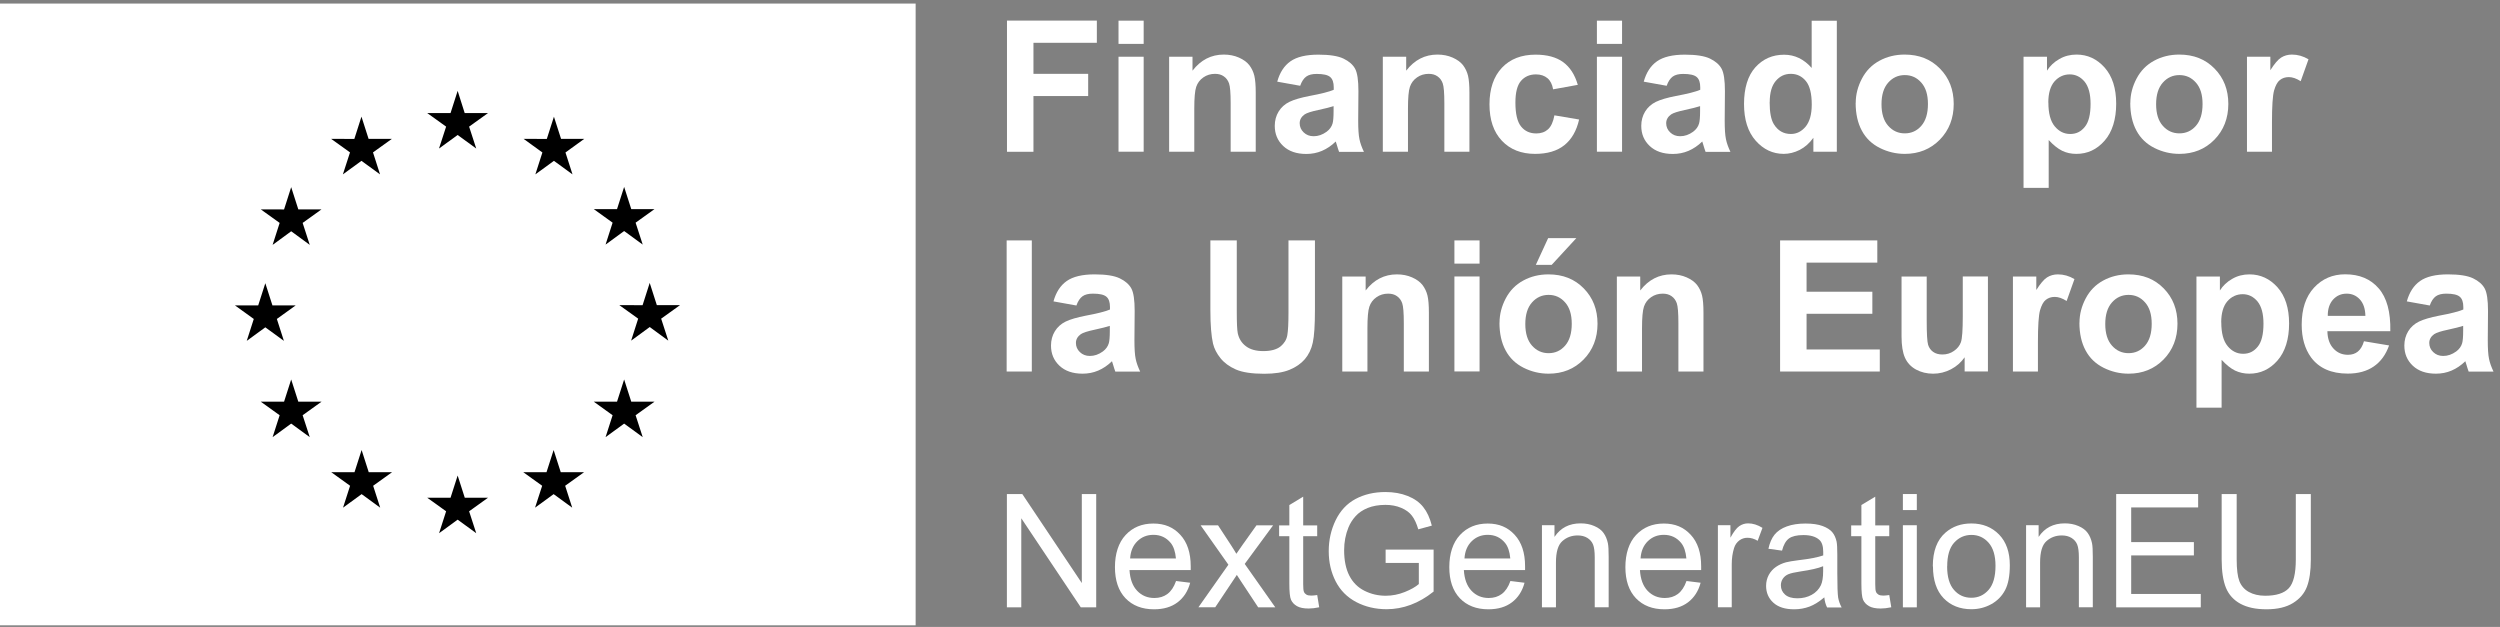
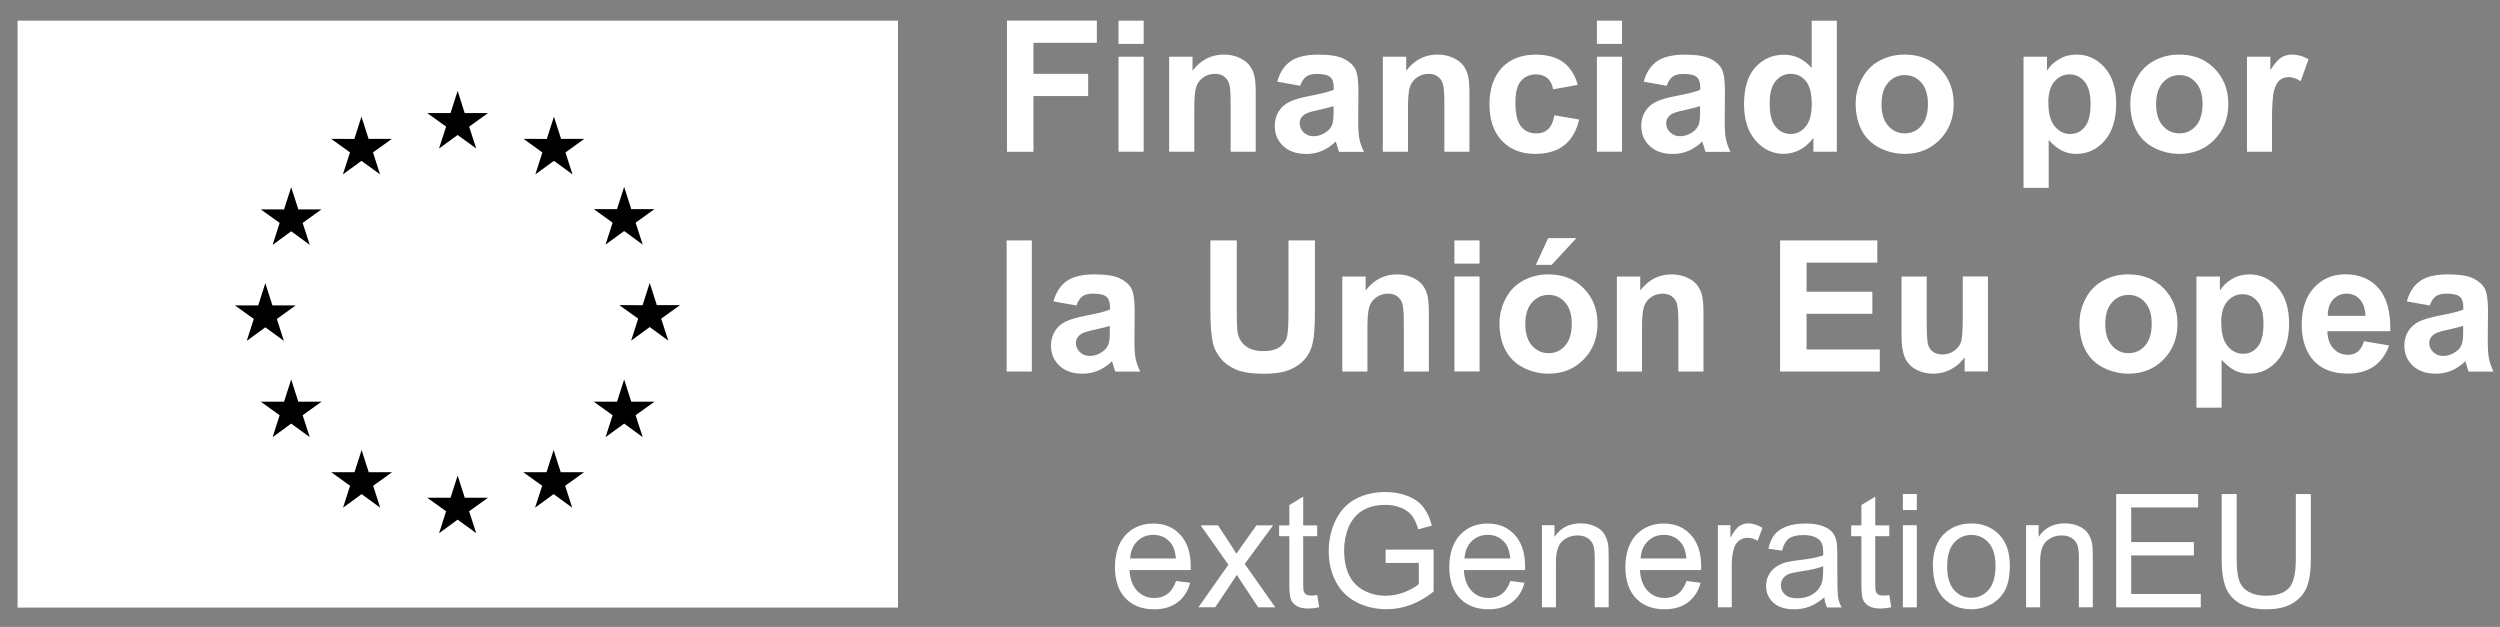
<svg xmlns="http://www.w3.org/2000/svg" width="323" height="81" viewBox="0 0 323 81" fill="none">
  <rect x="0" y="0" width="323" height="81" fill="#808080" stroke="none" />
  <g clip-path="url(#clip0_166_118)">
-     <path d="M118.3 0.461H0V80.791H118.3V0.461Z" fill="white" />
    <path d="M116.02 2.67H2.27V78.5H116.02V2.67Z" fill="white" />
    <path d="M56.719 19.19L59.129 17.44L61.529 19.19L60.609 16.36L63.049 14.61H60.039L59.129 11.74L58.209 14.61H55.199L57.639 16.36L56.719 19.19Z" fill="black" />
    <path d="M44.301 22.53L46.701 20.78L49.101 22.53L48.191 19.69L50.631 17.94H47.621L46.701 15.07L45.781 17.95L42.781 17.94L45.221 19.69L44.301 22.53Z" fill="black" />
    <path d="M37.621 24.18L36.701 27.06L33.691 27.05L36.131 28.8L35.221 31.64L37.621 29.88L40.021 31.64L39.101 28.8L41.541 27.05H38.541L37.621 24.18Z" fill="black" />
    <path d="M34.279 42.29L36.679 44.04L35.769 41.21L38.199 39.46H35.199L34.279 36.59L33.359 39.46H30.359L32.789 41.21L31.879 44.04L34.279 42.29Z" fill="black" />
    <path d="M38.541 51.899L37.621 49.029L36.701 51.899H33.691L36.131 53.649L35.221 56.479L37.621 54.729L40.021 56.479L39.101 53.649L41.541 51.899H38.541Z" fill="black" />
    <path d="M47.641 61.011L46.721 58.141L45.801 61.011H42.801L45.231 62.761L44.321 65.591L46.721 63.841L49.121 65.591L48.211 62.761L50.651 61.011H47.641Z" fill="black" />
    <path d="M60.049 64.309L59.129 61.44L58.209 64.309H55.199L57.639 66.059L56.729 68.889L59.129 67.139L61.529 68.889L60.609 66.059L63.049 64.309H60.049Z" fill="black" />
    <path d="M72.449 61.011L71.529 58.141L70.609 61.011H67.609L70.049 62.761L69.129 65.591L71.529 63.841L73.929 65.591L73.019 62.761L75.459 61.011H72.449Z" fill="black" />
    <path d="M81.559 51.899L80.639 49.029L79.719 51.899H76.719L79.149 53.649L78.239 56.479L80.639 54.729L83.039 56.479L82.119 53.649L84.559 51.899H81.559Z" fill="black" />
    <path d="M87.862 39.421H84.862L83.942 36.551L83.022 39.431L80.012 39.421L82.452 41.171L81.542 44.011L83.942 42.251L86.342 44.011L85.422 41.171L87.862 39.421Z" fill="black" />
    <path d="M78.239 31.6L80.639 29.85L83.039 31.6L82.119 28.77L84.559 27.02H81.559L80.639 24.15L79.719 27.02H76.719L79.149 28.77L78.239 31.6Z" fill="black" />
    <path d="M71.568 15.08L70.648 17.95L67.648 17.94L70.078 19.7L69.168 22.53L71.568 20.78L73.968 22.53L73.058 19.7L75.488 17.94H72.488L71.568 15.08Z" fill="black" />
    <path d="M130.102 19.6V2.66H141.712V5.53H133.522V9.54H140.592V12.41H133.522V19.61H130.102V19.6Z" fill="white" />
    <path d="M144.512 5.67V2.67H147.762V5.67H144.512ZM144.512 19.6V7.33H147.762V19.6H144.512Z" fill="white" />
    <path d="M162.251 19.601H159.001V13.341C159.001 12.021 158.931 11.161 158.791 10.771C158.651 10.381 158.431 10.081 158.111 9.861C157.801 9.641 157.421 9.541 156.981 9.541C156.421 9.541 155.911 9.691 155.471 10.001C155.021 10.311 154.721 10.721 154.551 11.221C154.381 11.721 154.301 12.671 154.301 14.041V19.601H151.051V7.331H154.071V9.131C155.141 7.741 156.491 7.051 158.111 7.051C158.831 7.051 159.481 7.181 160.071 7.441C160.661 7.701 161.111 8.031 161.421 8.431C161.721 8.831 161.941 9.291 162.061 9.791C162.181 10.291 162.241 11.031 162.241 11.971V19.601H162.251Z" fill="white" />
    <path d="M167.969 11.081L165.019 10.551C165.349 9.361 165.919 8.491 166.729 7.921C167.539 7.351 168.739 7.061 170.339 7.061C171.789 7.061 172.869 7.231 173.579 7.571C174.289 7.911 174.789 8.351 175.079 8.881C175.369 9.411 175.509 10.381 175.509 11.791L175.479 15.581C175.479 16.661 175.529 17.451 175.639 17.971C175.739 18.481 175.939 19.031 176.219 19.621H173.009C172.929 19.401 172.819 19.081 172.699 18.661C172.649 18.471 172.609 18.341 172.579 18.281C172.029 18.821 171.429 19.221 170.799 19.491C170.169 19.761 169.489 19.891 168.779 19.891C167.519 19.891 166.519 19.551 165.789 18.861C165.059 18.171 164.699 17.311 164.699 16.261C164.699 15.571 164.869 14.951 165.199 14.411C165.529 13.871 165.999 13.451 166.589 13.161C167.189 12.871 168.049 12.621 169.169 12.401C170.689 12.121 171.739 11.851 172.319 11.601V11.281C172.319 10.661 172.169 10.211 171.859 9.951C171.549 9.681 170.969 9.551 170.119 9.551C169.539 9.551 169.089 9.661 168.769 9.891C168.449 10.121 168.179 10.521 167.979 11.091L167.969 11.081ZM172.309 13.711C171.889 13.851 171.239 14.011 170.329 14.211C169.429 14.401 168.839 14.591 168.559 14.781C168.139 15.081 167.919 15.461 167.919 15.921C167.919 16.381 168.089 16.771 168.429 17.101C168.769 17.431 169.199 17.601 169.719 17.601C170.309 17.601 170.859 17.411 171.399 17.021C171.789 16.731 172.049 16.371 172.169 15.951C172.249 15.671 172.299 15.151 172.299 14.371V13.721H172.309V13.711Z" fill="white" />
    <path d="M189.86 19.601H186.61V13.341C186.61 12.021 186.54 11.161 186.4 10.771C186.26 10.381 186.04 10.081 185.72 9.861C185.41 9.641 185.03 9.541 184.59 9.541C184.03 9.541 183.52 9.691 183.08 10.001C182.63 10.311 182.33 10.721 182.16 11.221C181.99 11.721 181.91 12.671 181.91 14.041V19.601H178.66V7.331H181.68V9.131C182.75 7.741 184.1 7.051 185.72 7.051C186.44 7.051 187.09 7.181 187.68 7.441C188.27 7.701 188.72 8.031 189.03 8.431C189.33 8.831 189.55 9.291 189.67 9.791C189.79 10.291 189.85 11.031 189.85 11.971V19.601H189.86Z" fill="white" />
    <path d="M203.861 10.961L200.661 11.541C200.551 10.901 200.311 10.421 199.931 10.101C199.551 9.781 199.051 9.611 198.451 9.611C197.641 9.611 197.001 9.891 196.511 10.451C196.031 11.011 195.791 11.941 195.791 13.251C195.791 14.711 196.031 15.731 196.521 16.341C197.011 16.951 197.671 17.241 198.491 17.241C199.111 17.241 199.611 17.061 200.001 16.711C200.391 16.361 200.671 15.761 200.831 14.901L204.021 15.441C203.691 16.901 203.051 18.011 202.111 18.761C201.171 19.511 199.911 19.881 198.331 19.881C196.541 19.881 195.101 19.311 194.041 18.181C192.971 17.051 192.441 15.481 192.441 13.481C192.441 11.481 192.981 9.881 194.051 8.751C195.121 7.621 196.571 7.061 198.391 7.061C199.881 7.061 201.071 7.381 201.951 8.021C202.831 8.661 203.471 9.641 203.851 10.961H203.861Z" fill="white" />
    <path d="M206.32 5.67V2.67H209.57V5.67H206.32ZM206.32 19.6V7.33H209.57V19.6H206.32Z" fill="white" />
    <path d="M215.321 11.081L212.371 10.551C212.701 9.361 213.271 8.491 214.081 7.921C214.891 7.351 216.091 7.061 217.691 7.061C219.141 7.061 220.221 7.231 220.931 7.571C221.641 7.911 222.141 8.351 222.431 8.881C222.721 9.411 222.861 10.381 222.861 11.791L222.831 15.581C222.831 16.661 222.881 17.451 222.991 17.971C223.091 18.481 223.291 19.031 223.571 19.621H220.361C220.281 19.401 220.171 19.081 220.051 18.661C220.001 18.471 219.961 18.341 219.931 18.281C219.381 18.821 218.781 19.221 218.151 19.491C217.521 19.761 216.841 19.891 216.131 19.891C214.871 19.891 213.871 19.551 213.141 18.861C212.411 18.171 212.051 17.311 212.051 16.261C212.051 15.571 212.221 14.951 212.551 14.411C212.881 13.871 213.351 13.451 213.941 13.161C214.541 12.871 215.401 12.621 216.521 12.401C218.041 12.121 219.091 11.851 219.671 11.601V11.281C219.671 10.661 219.521 10.211 219.211 9.951C218.901 9.681 218.321 9.551 217.471 9.551C216.891 9.551 216.441 9.661 216.121 9.891C215.801 10.121 215.531 10.521 215.331 11.091L215.321 11.081ZM219.661 13.711C219.241 13.851 218.591 14.011 217.681 14.211C216.781 14.401 216.191 14.591 215.911 14.781C215.491 15.081 215.271 15.461 215.271 15.921C215.271 16.381 215.441 16.771 215.781 17.101C216.121 17.431 216.551 17.601 217.071 17.601C217.661 17.601 218.211 17.411 218.751 17.021C219.141 16.731 219.401 16.371 219.521 15.951C219.601 15.671 219.651 15.151 219.651 14.371V13.721H219.661V13.711Z" fill="white" />
    <path d="M237.308 19.6H234.288V17.8C233.788 18.5 233.198 19.02 232.518 19.37C231.838 19.71 231.148 19.88 230.458 19.88C229.048 19.88 227.838 19.31 226.838 18.18C225.828 17.04 225.328 15.46 225.328 13.43C225.328 11.4 225.818 9.77 226.798 8.69C227.778 7.61 229.008 7.07 230.508 7.07C231.878 7.07 233.068 7.64 234.068 8.78V2.68H237.318V19.62V19.6H237.308ZM228.638 13.2C228.638 14.51 228.818 15.46 229.178 16.04C229.698 16.89 230.438 17.31 231.378 17.31C232.128 17.31 232.758 16.99 233.288 16.36C233.808 15.72 234.078 14.78 234.078 13.51C234.078 12.1 233.828 11.09 233.318 10.47C232.808 9.85 232.158 9.54 231.368 9.54C230.578 9.54 229.948 9.85 229.428 10.46C228.908 11.07 228.648 11.99 228.648 13.2H228.638Z" fill="white" />
    <path d="M239.76 13.291C239.76 12.211 240.03 11.171 240.56 10.161C241.09 9.151 241.84 8.381 242.82 7.851C243.79 7.321 244.88 7.051 246.08 7.051C247.94 7.051 249.46 7.651 250.64 8.861C251.83 10.071 252.42 11.591 252.42 13.431C252.42 15.271 251.82 16.831 250.62 18.051C249.42 19.271 247.91 19.881 246.1 19.881C244.98 19.881 243.9 19.631 242.88 19.121C241.86 18.611 241.08 17.871 240.55 16.881C240.02 15.901 239.75 14.701 239.75 13.291H239.76ZM243.09 13.461C243.09 14.681 243.38 15.611 243.96 16.261C244.54 16.911 245.25 17.231 246.1 17.231C246.95 17.231 247.66 16.911 248.23 16.261C248.8 15.611 249.09 14.671 249.09 13.441C249.09 12.211 248.8 11.311 248.23 10.671C247.66 10.021 246.95 9.701 246.1 9.701C245.25 9.701 244.54 10.021 243.96 10.671C243.38 11.321 243.09 12.251 243.09 13.471V13.461Z" fill="white" />
    <path d="M261.441 7.331H264.471V9.131C264.861 8.511 265.391 8.011 266.061 7.631C266.731 7.241 267.471 7.051 268.291 7.051C269.711 7.051 270.921 7.611 271.921 8.731C272.911 9.851 273.411 11.401 273.411 13.401C273.411 15.401 272.911 17.041 271.911 18.181C270.911 19.321 269.701 19.881 268.271 19.881C267.591 19.881 266.981 19.751 266.431 19.481C265.881 19.211 265.301 18.751 264.691 18.091V24.271H261.441V7.331ZM264.651 13.261C264.651 14.641 264.921 15.661 265.471 16.321C266.021 16.981 266.681 17.311 267.471 17.311C268.261 17.311 268.851 17.011 269.351 16.401C269.851 15.801 270.101 14.801 270.101 13.421C270.101 12.131 269.841 11.181 269.331 10.551C268.811 9.931 268.171 9.611 267.411 9.611C266.651 9.611 265.961 9.921 265.431 10.531C264.911 11.141 264.641 12.051 264.641 13.251H264.651V13.261Z" fill="white" />
    <path d="M275.24 13.291C275.24 12.211 275.51 11.171 276.04 10.161C276.57 9.151 277.32 8.381 278.3 7.851C279.27 7.321 280.36 7.051 281.56 7.051C283.42 7.051 284.94 7.651 286.12 8.861C287.31 10.071 287.9 11.591 287.9 13.431C287.9 15.271 287.3 16.831 286.1 18.051C284.9 19.271 283.39 19.881 281.58 19.881C280.46 19.881 279.38 19.631 278.36 19.121C277.34 18.611 276.56 17.871 276.03 16.881C275.5 15.901 275.23 14.701 275.23 13.291H275.24ZM278.57 13.461C278.57 14.681 278.86 15.611 279.44 16.261C280.02 16.911 280.73 17.231 281.58 17.231C282.43 17.231 283.14 16.911 283.71 16.261C284.28 15.611 284.57 14.671 284.57 13.441C284.57 12.211 284.28 11.311 283.71 10.671C283.14 10.021 282.43 9.701 281.58 9.701C280.73 9.701 280.02 10.021 279.44 10.671C278.86 11.321 278.57 12.251 278.57 13.471V13.461Z" fill="white" />
    <path d="M293.559 19.601H290.309V7.331H293.329V9.071C293.849 8.251 294.309 7.701 294.719 7.441C295.129 7.181 295.599 7.051 296.119 7.051C296.859 7.051 297.569 7.251 298.259 7.661L297.249 10.491C296.699 10.141 296.189 9.961 295.719 9.961C295.249 9.961 294.879 10.091 294.559 10.341C294.239 10.591 293.999 11.041 293.809 11.701C293.629 12.351 293.539 13.731 293.539 15.811V19.601H293.559Z" fill="white" />
    <path d="M130.059 48.001V31.061H133.309V48.001H130.059Z" fill="white" />
    <path d="M139.059 39.469L136.109 38.939C136.439 37.749 137.009 36.879 137.819 36.309C138.629 35.739 139.829 35.449 141.429 35.449C142.879 35.449 143.959 35.619 144.669 35.959C145.379 36.299 145.879 36.739 146.169 37.269C146.459 37.799 146.599 38.769 146.599 40.179L146.569 43.969C146.569 45.049 146.619 45.839 146.729 46.359C146.829 46.869 147.029 47.419 147.309 48.009H144.099C144.019 47.789 143.909 47.469 143.789 47.049C143.739 46.859 143.699 46.729 143.669 46.669C143.119 47.209 142.519 47.609 141.889 47.879C141.259 48.149 140.579 48.279 139.869 48.279C138.609 48.279 137.609 47.939 136.879 47.249C136.149 46.559 135.789 45.699 135.789 44.649C135.789 43.959 135.959 43.339 136.289 42.799C136.619 42.259 137.089 41.839 137.679 41.549C138.279 41.259 139.139 41.009 140.259 40.789C141.779 40.509 142.829 40.239 143.409 39.989V39.669C143.409 39.049 143.259 38.599 142.949 38.339C142.639 38.069 142.059 37.939 141.209 37.939C140.629 37.939 140.179 38.049 139.859 38.279C139.539 38.509 139.269 38.909 139.069 39.479L139.059 39.469ZM143.399 42.099C142.979 42.239 142.329 42.399 141.419 42.599C140.519 42.789 139.929 42.979 139.649 43.169C139.229 43.469 139.009 43.849 139.009 44.309C139.009 44.769 139.179 45.159 139.519 45.489C139.859 45.819 140.289 45.989 140.809 45.989C141.399 45.989 141.949 45.799 142.489 45.409C142.879 45.119 143.139 44.759 143.259 44.339C143.339 44.059 143.389 43.539 143.389 42.759V42.109H143.399V42.099Z" fill="white" />
    <path d="M156.371 31.061H159.791V40.231C159.791 41.691 159.831 42.631 159.921 43.061C160.071 43.751 160.411 44.311 160.971 44.731C161.521 45.151 162.271 45.361 163.231 45.361C164.191 45.361 164.931 45.161 165.431 44.771C165.921 44.371 166.221 43.891 166.321 43.311C166.421 42.731 166.471 41.771 166.471 40.431V31.061H169.891V39.961C169.891 41.991 169.801 43.431 169.611 44.271C169.431 45.111 169.081 45.821 168.591 46.401C168.091 46.981 167.431 47.441 166.601 47.781C165.771 48.121 164.681 48.291 163.341 48.291C161.721 48.291 160.501 48.101 159.661 47.731C158.821 47.361 158.161 46.871 157.681 46.271C157.201 45.671 156.881 45.051 156.721 44.391C156.501 43.421 156.381 41.991 156.381 40.091V31.051L156.371 31.061Z" fill="white" />
    <path d="M184.622 47.999H181.372V41.739C181.372 40.419 181.302 39.559 181.162 39.169C181.022 38.779 180.802 38.479 180.482 38.259C180.172 38.039 179.792 37.939 179.352 37.939C178.792 37.939 178.282 38.089 177.842 38.399C177.392 38.709 177.092 39.119 176.922 39.619C176.752 40.119 176.672 41.069 176.672 42.439V47.999H173.422V35.729H176.442V37.529C177.512 36.139 178.862 35.449 180.482 35.449C181.202 35.449 181.852 35.579 182.442 35.839C183.032 36.099 183.482 36.429 183.792 36.829C184.092 37.229 184.312 37.689 184.432 38.189C184.552 38.699 184.612 39.429 184.612 40.369V47.999H184.622Z" fill="white" />
    <path d="M187.91 34.06V31.061H191.16V34.06H187.91ZM187.91 47.99V35.721H191.16V47.99H187.91Z" fill="white" />
    <path d="M193.74 41.69C193.74 40.609 194.01 39.569 194.54 38.559C195.07 37.55 195.82 36.779 196.8 36.249C197.77 35.719 198.86 35.45 200.06 35.45C201.92 35.45 203.44 36.05 204.62 37.26C205.81 38.469 206.4 39.989 206.4 41.83C206.4 43.669 205.8 45.23 204.6 46.45C203.4 47.669 201.89 48.279 200.08 48.279C198.96 48.279 197.88 48.029 196.86 47.52C195.84 47.01 195.06 46.27 194.53 45.279C194 44.3 193.73 43.099 193.73 41.69H193.74ZM197.07 41.859C197.07 43.08 197.36 44.01 197.94 44.66C198.52 45.309 199.23 45.63 200.08 45.63C200.93 45.63 201.64 45.309 202.21 44.66C202.78 44.01 203.07 43.069 203.07 41.84C203.07 40.609 202.78 39.709 202.21 39.069C201.64 38.419 200.93 38.099 200.08 38.099C199.23 38.099 198.52 38.419 197.94 39.069C197.36 39.719 197.07 40.65 197.07 41.87V41.859ZM198.43 34.219L200.02 30.77H203.66L200.48 34.219H198.42H198.43Z" fill="white" />
    <path d="M220.098 47.999H216.848V41.739C216.848 40.419 216.778 39.559 216.638 39.169C216.498 38.779 216.278 38.479 215.958 38.259C215.648 38.039 215.268 37.939 214.828 37.939C214.268 37.939 213.758 38.089 213.318 38.399C212.868 38.709 212.568 39.119 212.398 39.619C212.228 40.129 212.148 41.069 212.148 42.439V47.999H208.898V35.729H211.918V37.529C212.988 36.139 214.338 35.449 215.958 35.449C216.678 35.449 217.328 35.579 217.918 35.839C218.508 36.099 218.958 36.429 219.268 36.829C219.568 37.229 219.788 37.689 219.908 38.189C220.028 38.689 220.088 39.429 220.088 40.369V47.999H220.098Z" fill="white" />
    <path d="M229.988 48.001V31.061H242.548V33.931H233.408V37.691H241.908V40.541H233.408V45.151H242.868V48.001H229.988Z" fill="white" />
    <path d="M253.83 48.001V46.161C253.38 46.811 252.8 47.331 252.07 47.711C251.34 48.091 250.57 48.281 249.76 48.281C248.95 48.281 248.2 48.101 247.54 47.741C246.89 47.381 246.41 46.871 246.12 46.211C245.83 45.561 245.68 44.651 245.68 43.491V35.731H248.93V41.371C248.93 43.101 248.99 44.151 249.11 44.541C249.23 44.931 249.45 45.241 249.76 45.461C250.08 45.691 250.48 45.801 250.96 45.801C251.51 45.801 252.01 45.651 252.45 45.341C252.89 45.041 253.19 44.661 253.35 44.211C253.51 43.761 253.59 42.661 253.59 40.901V35.721H256.84V47.991H253.82H253.83V48.001Z" fill="white" />
-     <path d="M263.32 47.999H260.07V35.729H263.09V37.469C263.61 36.649 264.07 36.099 264.48 35.839C264.89 35.579 265.36 35.449 265.88 35.449C266.62 35.449 267.33 35.649 268.02 36.059L267.01 38.889C266.46 38.539 265.95 38.359 265.48 38.359C265.01 38.359 264.64 38.489 264.32 38.739C264 38.989 263.76 39.439 263.57 40.099C263.39 40.749 263.3 42.129 263.3 44.209V47.999H263.32Z" fill="white" />
    <path d="M268.67 41.689C268.67 40.609 268.94 39.569 269.47 38.559C270 37.549 270.75 36.779 271.73 36.249C272.7 35.719 273.79 35.449 274.99 35.449C276.85 35.449 278.37 36.049 279.55 37.259C280.74 38.469 281.33 39.989 281.33 41.829C281.33 43.669 280.73 45.229 279.53 46.449C278.33 47.669 276.82 48.279 275.01 48.279C273.89 48.279 272.81 48.029 271.79 47.519C270.77 47.009 269.99 46.269 269.46 45.279C268.93 44.299 268.66 43.099 268.66 41.689H268.67ZM272 41.859C272 43.079 272.29 44.009 272.87 44.659C273.45 45.309 274.16 45.629 275.01 45.629C275.86 45.629 276.57 45.309 277.14 44.659C277.71 44.009 278 43.069 278 41.839C278 40.609 277.71 39.709 277.14 39.069C276.57 38.419 275.86 38.099 275.01 38.099C274.16 38.099 273.45 38.419 272.87 39.069C272.29 39.719 272 40.649 272 41.869V41.859Z" fill="white" />
    <path d="M283.781 35.729H286.811V37.529C287.201 36.909 287.731 36.409 288.401 36.029C289.071 35.639 289.811 35.449 290.631 35.449C292.051 35.449 293.261 36.009 294.261 37.129C295.251 38.249 295.751 39.799 295.751 41.799C295.751 43.799 295.251 45.439 294.251 46.579C293.251 47.719 292.041 48.279 290.611 48.279C289.931 48.279 289.321 48.139 288.771 47.879C288.221 47.609 287.641 47.149 287.031 46.489V52.669H283.781V35.729ZM286.991 41.659C286.991 43.039 287.261 44.059 287.811 44.719C288.361 45.379 289.021 45.709 289.811 45.709C290.601 45.709 291.191 45.409 291.691 44.799C292.191 44.199 292.441 43.199 292.441 41.819C292.441 40.529 292.181 39.579 291.671 38.949C291.151 38.329 290.511 38.009 289.751 38.009C288.991 38.009 288.301 38.319 287.771 38.929C287.251 39.539 286.981 40.449 286.981 41.649H286.991V41.659Z" fill="white" />
    <path d="M305.429 44.09L308.669 44.63C308.249 45.819 307.599 46.719 306.699 47.34C305.799 47.959 304.679 48.27 303.329 48.27C301.199 48.27 299.619 47.569 298.589 46.179C297.779 45.059 297.379 43.65 297.379 41.95C297.379 39.919 297.909 38.319 298.969 37.169C300.029 36.02 301.379 35.44 302.999 35.44C304.829 35.44 306.269 36.039 307.319 37.249C308.379 38.459 308.879 40.3 308.829 42.789H300.699C300.719 43.749 300.979 44.499 301.489 45.039C301.989 45.58 302.609 45.84 303.359 45.84C303.869 45.84 304.299 45.7 304.639 45.419C304.979 45.139 305.249 44.7 305.429 44.08V44.09ZM305.609 40.809C305.589 39.87 305.339 39.16 304.879 38.669C304.419 38.179 303.859 37.94 303.189 37.94C302.479 37.94 301.899 38.199 301.429 38.709C300.969 39.229 300.739 39.929 300.749 40.809H305.609Z" fill="white" />
    <path d="M313.911 39.469L310.961 38.939C311.291 37.749 311.861 36.879 312.671 36.309C313.481 35.739 314.681 35.449 316.281 35.449C317.731 35.449 318.811 35.619 319.521 35.959C320.231 36.299 320.731 36.739 321.021 37.269C321.311 37.799 321.451 38.769 321.451 40.179L321.421 43.969C321.421 45.049 321.471 45.839 321.581 46.359C321.681 46.869 321.881 47.419 322.161 48.009H318.951C318.871 47.789 318.761 47.469 318.641 47.049C318.591 46.859 318.551 46.729 318.521 46.669C317.971 47.209 317.371 47.609 316.741 47.879C316.111 48.149 315.431 48.279 314.721 48.279C313.461 48.279 312.461 47.939 311.731 47.249C311.001 46.559 310.641 45.699 310.641 44.649C310.641 43.959 310.811 43.339 311.141 42.799C311.471 42.259 311.941 41.839 312.531 41.549C313.131 41.259 313.991 41.009 315.111 40.789C316.631 40.509 317.681 40.239 318.261 39.989V39.669C318.261 39.049 318.111 38.599 317.801 38.339C317.491 38.069 316.911 37.939 316.061 37.939C315.481 37.939 315.031 38.049 314.711 38.279C314.391 38.509 314.121 38.909 313.921 39.479L313.911 39.469ZM318.251 42.099C317.831 42.239 317.181 42.399 316.271 42.599C315.371 42.789 314.781 42.979 314.501 43.169C314.081 43.469 313.861 43.849 313.861 44.309C313.861 44.769 314.031 45.159 314.371 45.489C314.711 45.819 315.141 45.989 315.661 45.989C316.251 45.989 316.801 45.799 317.341 45.409C317.731 45.119 317.991 44.759 318.111 44.339C318.191 44.059 318.241 43.539 318.241 42.759V42.109H318.251V42.099Z" fill="white" />
-     <path d="M130.09 78.47V63.83H132.08L139.77 75.33V63.83H141.63V78.47H139.64L131.95 66.96V78.47H130.09Z" fill="white" />
    <path d="M151.911 75.061L153.771 75.291C153.481 76.381 152.931 77.221 152.141 77.821C151.351 78.421 150.341 78.721 149.101 78.721C147.551 78.721 146.321 78.241 145.411 77.291C144.501 76.331 144.051 74.991 144.051 73.271C144.051 71.551 144.511 70.101 145.431 69.121C146.351 68.131 147.541 67.641 149.011 67.641C150.481 67.641 151.591 68.121 152.491 69.091C153.391 70.061 153.841 71.411 153.841 73.171C153.841 73.281 153.841 73.441 153.841 73.651H145.931C146.001 74.821 146.331 75.711 146.921 76.331C147.511 76.951 148.251 77.261 149.141 77.261C149.801 77.261 150.361 77.091 150.831 76.741C151.301 76.391 151.671 75.841 151.941 75.081L151.921 75.061H151.911ZM146.011 72.151H151.931C151.851 71.261 151.621 70.591 151.251 70.141C150.681 69.451 149.941 69.101 149.021 69.101C148.191 69.101 147.501 69.381 146.941 69.931C146.381 70.481 146.071 71.221 146.011 72.151Z" fill="white" />
    <path d="M154.828 78.469L158.708 72.959L155.118 67.869H157.368L158.998 70.359C159.308 70.829 159.548 71.229 159.738 71.549C160.028 71.109 160.298 70.719 160.548 70.379L162.338 67.869H164.488L160.818 72.859L164.768 78.469H162.558L160.378 75.169L159.798 74.279L157.008 78.459H154.828V78.469Z" fill="white" />
    <path d="M170.182 76.87L170.442 78.46C169.932 78.57 169.482 78.62 169.082 78.62C168.432 78.62 167.922 78.52 167.562 78.31C167.202 78.1 166.952 77.83 166.802 77.5C166.652 77.17 166.582 76.46 166.582 75.38V69.28H165.262V67.88H166.582V65.25L168.372 64.17V67.88H170.182V69.28H168.372V75.48C168.372 75.99 168.402 76.32 168.472 76.47C168.532 76.62 168.642 76.73 168.782 76.82C168.922 76.91 169.132 76.95 169.392 76.95C169.592 76.95 169.852 76.93 170.182 76.88V76.87Z" fill="white" />
    <path d="M179.022 72.73V71.01H185.222V76.43C184.272 77.19 183.292 77.76 182.272 78.14C181.262 78.52 180.222 78.71 179.152 78.71C177.712 78.71 176.402 78.4 175.232 77.79C174.052 77.17 173.172 76.28 172.572 75.12C171.972 73.95 171.672 72.65 171.672 71.21C171.672 69.77 171.972 68.45 172.562 67.22C173.162 65.99 174.012 65.07 175.132 64.47C176.252 63.87 177.542 63.57 179.002 63.57C180.062 63.57 181.022 63.74 181.872 64.08C182.732 64.42 183.402 64.9 183.882 65.51C184.372 66.12 184.742 66.92 184.992 67.91L183.242 68.39C183.022 67.64 182.752 67.06 182.422 66.63C182.092 66.2 181.632 65.86 181.022 65.61C180.412 65.35 179.742 65.23 179.002 65.23C178.112 65.23 177.352 65.37 176.702 65.63C176.052 65.9 175.532 66.25 175.142 66.69C174.742 67.13 174.442 67.61 174.222 68.14C173.852 69.05 173.662 70.03 173.662 71.09C173.662 72.39 173.882 73.49 174.332 74.37C174.782 75.25 175.432 75.9 176.292 76.33C177.152 76.76 178.062 76.97 179.032 76.97C179.872 76.97 180.692 76.81 181.492 76.49C182.292 76.17 182.902 75.82 183.312 75.46V72.73H179.002H179.022Z" fill="white" />
    <path d="M195.11 75.061L196.97 75.291C196.68 76.381 196.13 77.221 195.34 77.821C194.55 78.421 193.54 78.721 192.3 78.721C190.75 78.721 189.52 78.241 188.61 77.291C187.7 76.331 187.25 74.991 187.25 73.271C187.25 71.551 187.71 70.101 188.63 69.121C189.55 68.131 190.74 67.641 192.21 67.641C193.68 67.641 194.79 68.121 195.69 69.091C196.59 70.061 197.04 71.411 197.04 73.171C197.04 73.281 197.04 73.441 197.04 73.651H189.13C189.2 74.821 189.53 75.711 190.12 76.331C190.71 76.951 191.45 77.261 192.34 77.261C193 77.261 193.56 77.091 194.03 76.741C194.5 76.391 194.87 75.841 195.14 75.081L195.12 75.061H195.11ZM189.21 72.151H195.13C195.05 71.261 194.82 70.591 194.45 70.141C193.88 69.451 193.14 69.101 192.22 69.101C191.39 69.101 190.7 69.381 190.14 69.931C189.58 70.481 189.27 71.221 189.21 72.151Z" fill="white" />
    <path d="M199.219 78.469V67.859H200.839V69.369C201.619 68.199 202.739 67.619 204.219 67.619C204.859 67.619 205.449 67.729 205.979 67.959C206.519 68.189 206.919 68.489 207.179 68.859C207.449 69.229 207.629 69.679 207.739 70.189C207.809 70.519 207.839 71.109 207.839 71.939V78.459H206.039V72.009C206.039 71.279 205.969 70.729 205.829 70.369C205.689 70.009 205.439 69.719 205.089 69.499C204.729 69.279 204.319 69.179 203.839 69.179C203.069 69.179 202.409 69.419 201.859 69.909C201.299 70.399 201.029 71.319 201.029 72.679V78.469H199.219Z" fill="white" />
    <path d="M217.86 75.061L219.72 75.291C219.43 76.381 218.88 77.221 218.09 77.821C217.3 78.421 216.29 78.721 215.05 78.721C213.5 78.721 212.27 78.241 211.36 77.291C210.45 76.331 210 74.991 210 73.271C210 71.551 210.46 70.101 211.38 69.121C212.3 68.141 213.49 67.641 214.96 67.641C216.43 67.641 217.54 68.121 218.44 69.091C219.34 70.061 219.79 71.411 219.79 73.171C219.79 73.281 219.79 73.441 219.79 73.651H211.88C211.95 74.821 212.28 75.711 212.87 76.331C213.46 76.951 214.2 77.261 215.09 77.261C215.75 77.261 216.31 77.091 216.78 76.741C217.25 76.391 217.62 75.841 217.89 75.081L217.87 75.061H217.86ZM211.96 72.151H217.88C217.8 71.261 217.57 70.591 217.2 70.141C216.63 69.451 215.89 69.101 214.97 69.101C214.14 69.101 213.45 69.381 212.89 69.931C212.33 70.481 212.02 71.221 211.96 72.151Z" fill="white" />
    <path d="M221.951 78.469V67.859H223.571V69.469C223.981 68.719 224.361 68.219 224.711 67.979C225.061 67.739 225.441 67.619 225.861 67.619C226.471 67.619 227.081 67.809 227.711 68.199L227.091 69.869C226.651 69.609 226.211 69.479 225.771 69.479C225.381 69.479 225.021 69.599 224.711 69.829C224.401 70.069 224.171 70.389 224.041 70.809C223.841 71.449 223.741 72.149 223.741 72.909V78.459H221.941H221.951V78.469Z" fill="white" />
    <path d="M235.71 77.171C235.04 77.741 234.4 78.141 233.79 78.371C233.17 78.601 232.51 78.721 231.81 78.721C230.64 78.721 229.75 78.441 229.12 77.871C228.49 77.301 228.18 76.571 228.18 75.691C228.18 75.171 228.3 74.701 228.53 74.271C228.77 73.841 229.08 73.501 229.46 73.241C229.84 72.981 230.27 72.781 230.75 72.651C231.1 72.561 231.64 72.471 232.35 72.381C233.8 72.211 234.87 72.001 235.56 71.761V71.291C235.56 70.561 235.39 70.041 235.05 69.741C234.59 69.331 233.91 69.131 233 69.131C232.15 69.131 231.53 69.281 231.13 69.571C230.73 69.871 230.43 70.391 230.24 71.141L228.48 70.901C228.64 70.151 228.9 69.541 229.27 69.081C229.64 68.621 230.17 68.261 230.86 68.011C231.55 67.761 232.35 67.641 233.27 67.641C234.19 67.641 234.91 67.751 235.48 67.961C236.05 68.171 236.46 68.441 236.73 68.761C237 69.081 237.18 69.491 237.29 69.981C237.35 70.291 237.38 70.841 237.38 71.641V74.041C237.38 75.711 237.42 76.771 237.49 77.211C237.57 77.651 237.72 78.081 237.94 78.481H236.06C235.87 78.111 235.75 77.671 235.7 77.171H235.71ZM235.56 73.151C234.91 73.421 233.93 73.641 232.62 73.831C231.88 73.941 231.36 74.061 231.05 74.191C230.74 74.321 230.51 74.521 230.34 74.771C230.17 75.031 230.09 75.311 230.09 75.621C230.09 76.101 230.27 76.501 230.63 76.821C230.99 77.141 231.52 77.301 232.22 77.301C232.92 77.301 233.53 77.151 234.07 76.851C234.61 76.551 235.01 76.131 235.26 75.611C235.45 75.201 235.55 74.601 235.55 73.811V73.151H235.56Z" fill="white" />
    <path d="M244.092 76.87L244.352 78.46C243.842 78.57 243.392 78.62 242.992 78.62C242.342 78.62 241.832 78.52 241.472 78.31C241.112 78.1 240.862 77.83 240.712 77.5C240.562 77.17 240.492 76.46 240.492 75.38V69.28H239.172V67.88H240.492V65.25L242.282 64.17V67.88H244.092V69.28H242.282V75.48C242.282 75.99 242.312 76.32 242.382 76.47C242.442 76.62 242.552 76.73 242.692 76.82C242.832 76.91 243.042 76.95 243.302 76.95C243.502 76.95 243.762 76.93 244.092 76.88V76.87Z" fill="white" />
    <path d="M245.852 65.9V63.83H247.652V65.9H245.852ZM245.852 78.47V67.86H247.652V78.47H245.852Z" fill="white" />
    <path d="M249.719 73.171C249.719 71.211 250.269 69.751 251.359 68.811C252.269 68.021 253.379 67.631 254.699 67.631C256.159 67.631 257.349 68.111 258.279 69.061C259.209 70.021 259.669 71.341 259.669 73.021C259.669 74.391 259.469 75.461 259.059 76.241C258.649 77.021 258.049 77.631 257.269 78.061C256.489 78.491 255.629 78.711 254.709 78.711C253.229 78.711 252.019 78.231 251.109 77.281C250.199 76.331 249.739 74.961 249.739 73.171H249.719ZM251.569 73.171C251.569 74.531 251.869 75.551 252.459 76.221C253.049 76.901 253.799 77.231 254.699 77.231C255.599 77.231 256.329 76.891 256.929 76.211C257.519 75.531 257.819 74.501 257.819 73.101C257.819 71.791 257.519 70.791 256.929 70.121C256.329 69.441 255.589 69.111 254.709 69.111C253.829 69.111 253.069 69.451 252.469 70.121C251.869 70.791 251.579 71.811 251.579 73.171H251.569Z" fill="white" />
    <path d="M261.77 78.469V67.859H263.39V69.369C264.17 68.199 265.29 67.619 266.77 67.619C267.41 67.619 268 67.729 268.53 67.959C269.07 68.189 269.47 68.489 269.73 68.859C270 69.229 270.18 69.679 270.29 70.189C270.36 70.519 270.39 71.109 270.39 71.939V78.459H268.59V72.009C268.59 71.279 268.52 70.729 268.38 70.369C268.24 70.009 267.99 69.719 267.64 69.499C267.28 69.279 266.87 69.179 266.39 69.179C265.62 69.179 264.96 69.419 264.41 69.909C263.85 70.399 263.58 71.319 263.58 72.679V78.469H261.77Z" fill="white" />
    <path d="M273.41 78.47V63.83H284V65.56H275.35V70.04H283.45V71.76H275.35V76.74H284.34V78.47H273.41Z" fill="white" />
    <path d="M296.619 63.83H298.559V72.29C298.559 73.76 298.389 74.93 298.059 75.8C297.729 76.67 297.129 77.37 296.259 77.91C295.389 78.45 294.249 78.72 292.839 78.72C291.429 78.72 290.349 78.48 289.469 78.01C288.599 77.54 287.969 76.85 287.599 75.96C287.229 75.06 287.039 73.84 287.039 72.29V63.83H288.979V72.28C288.979 73.55 289.099 74.49 289.329 75.09C289.569 75.69 289.969 76.16 290.549 76.48C291.129 76.8 291.829 76.97 292.659 76.97C294.079 76.97 295.099 76.65 295.709 76C296.319 75.35 296.619 74.11 296.619 72.27V63.82V63.83Z" fill="white" />
  </g>
  <defs>
    <clipPath id="clip0_166_118">
      <rect width="323" height="81" fill="white" />
    </clipPath>
  </defs>
</svg>